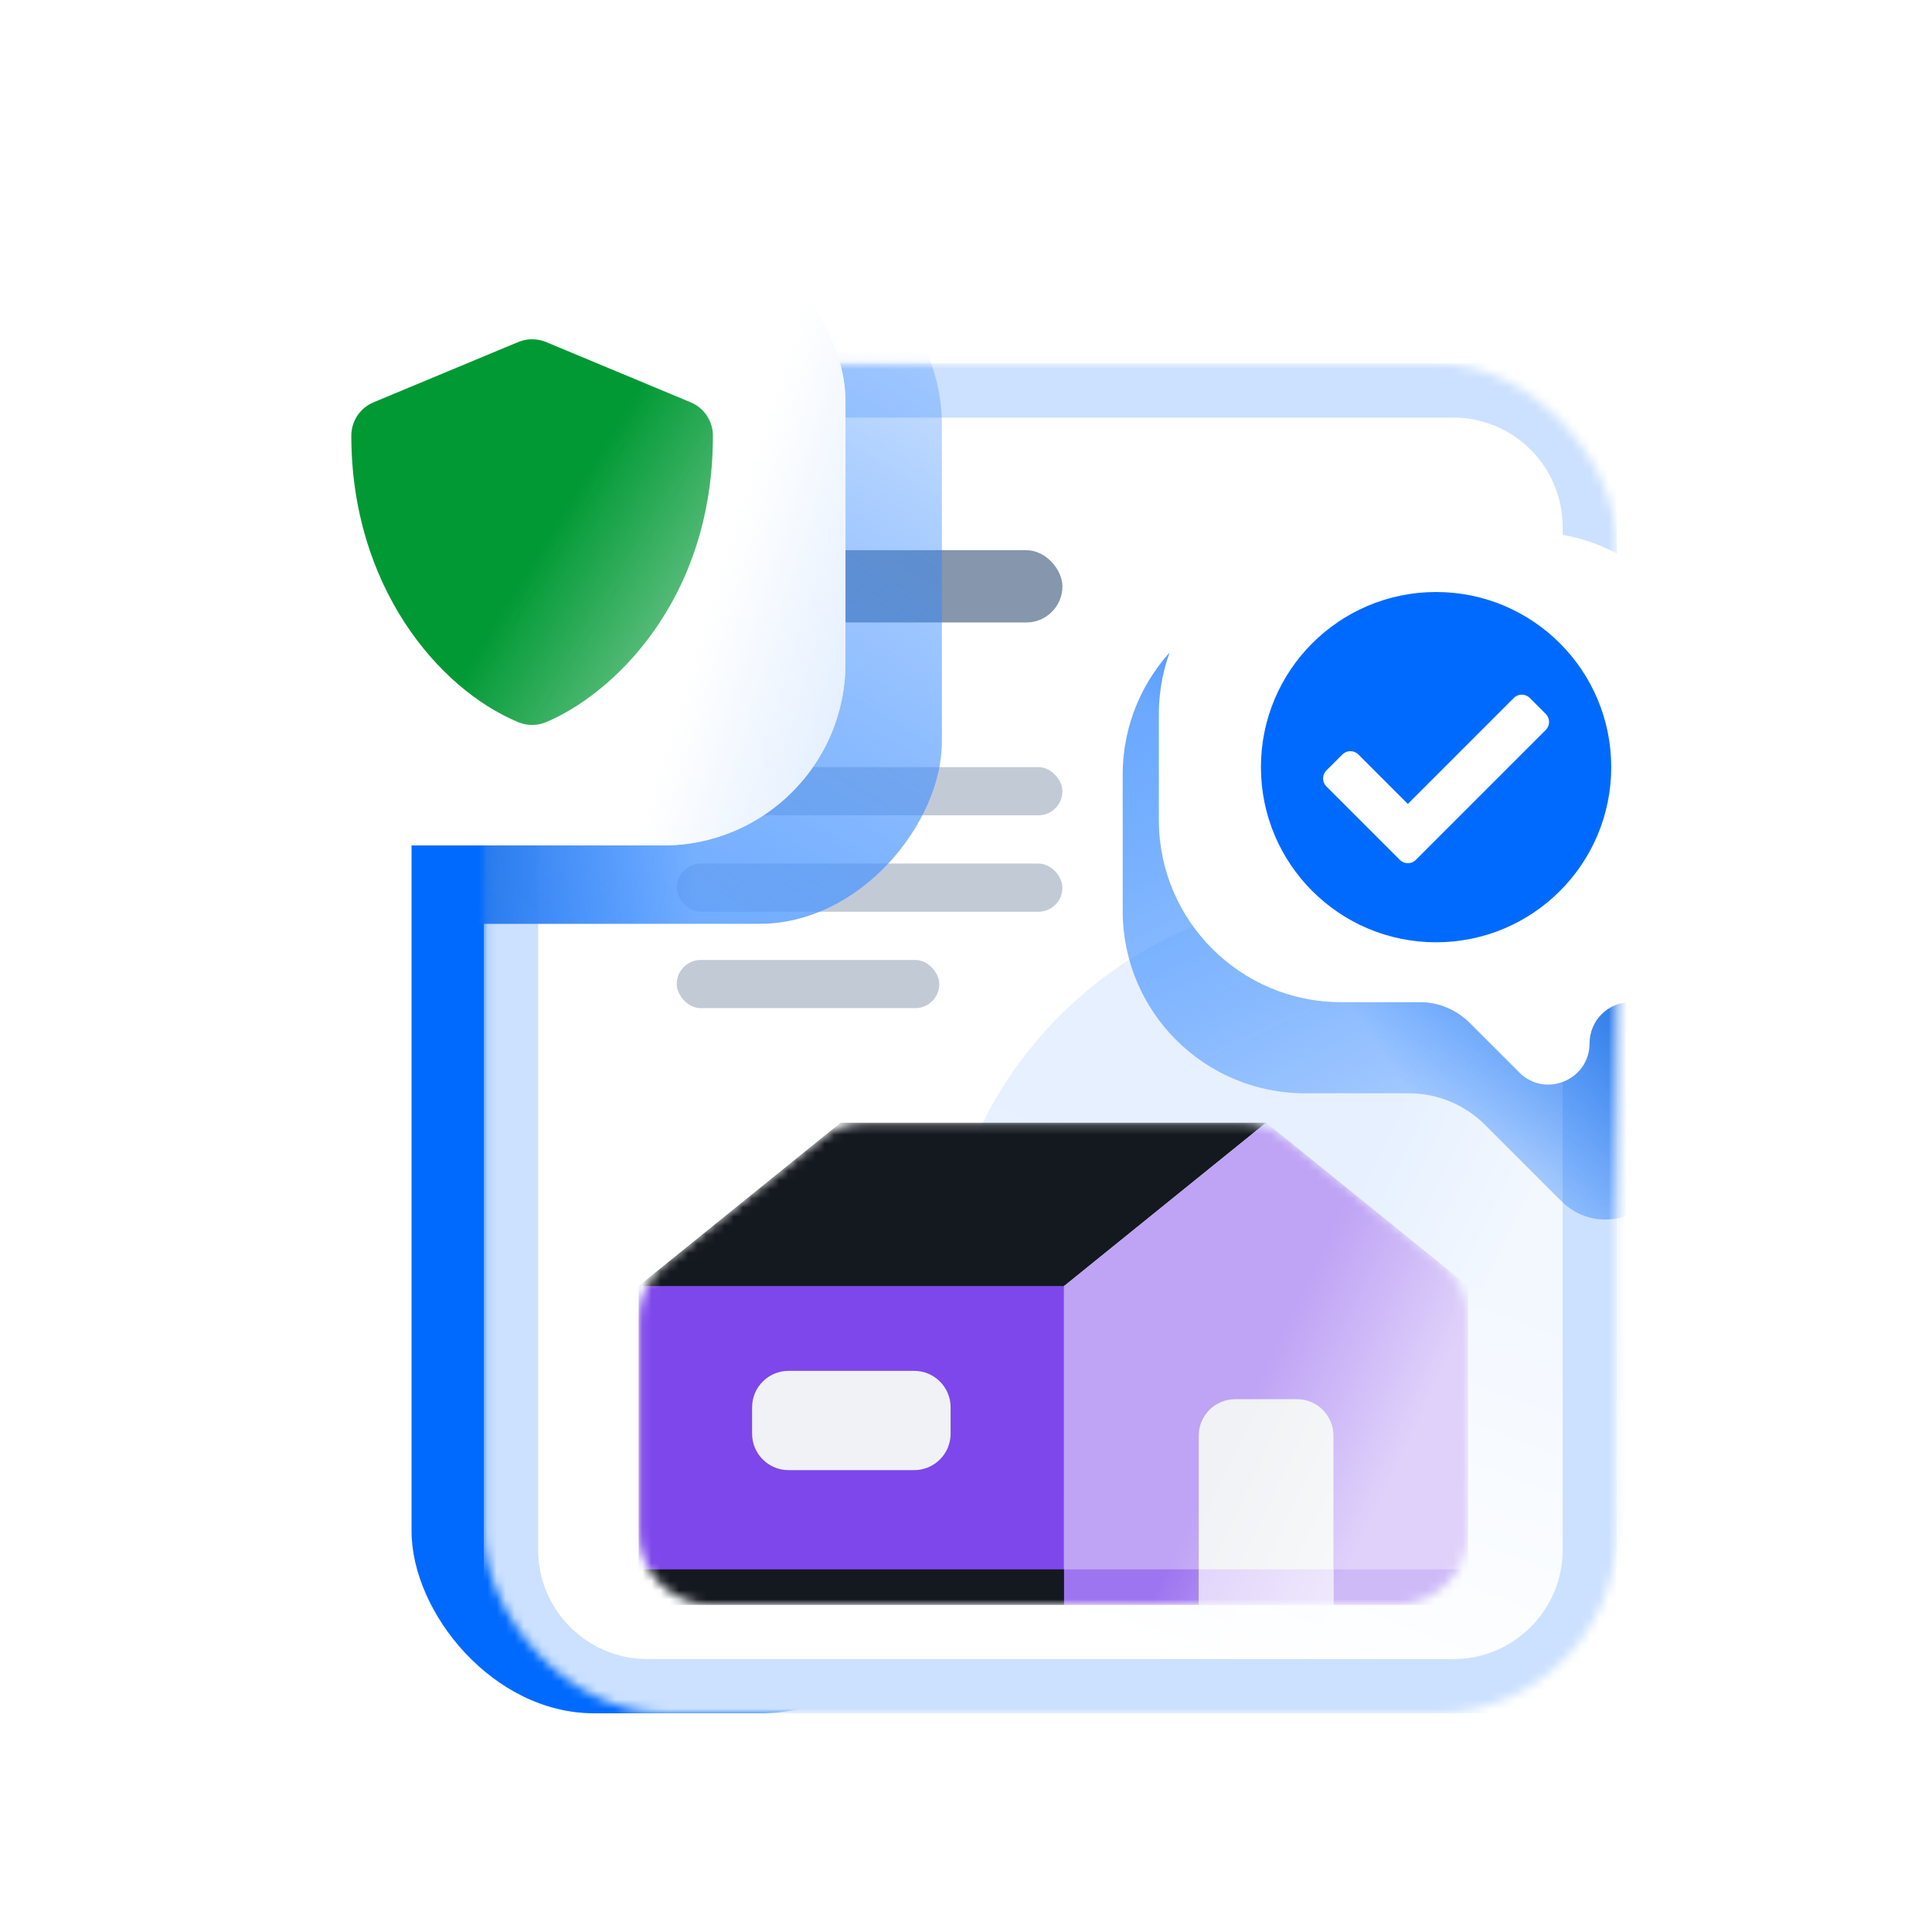
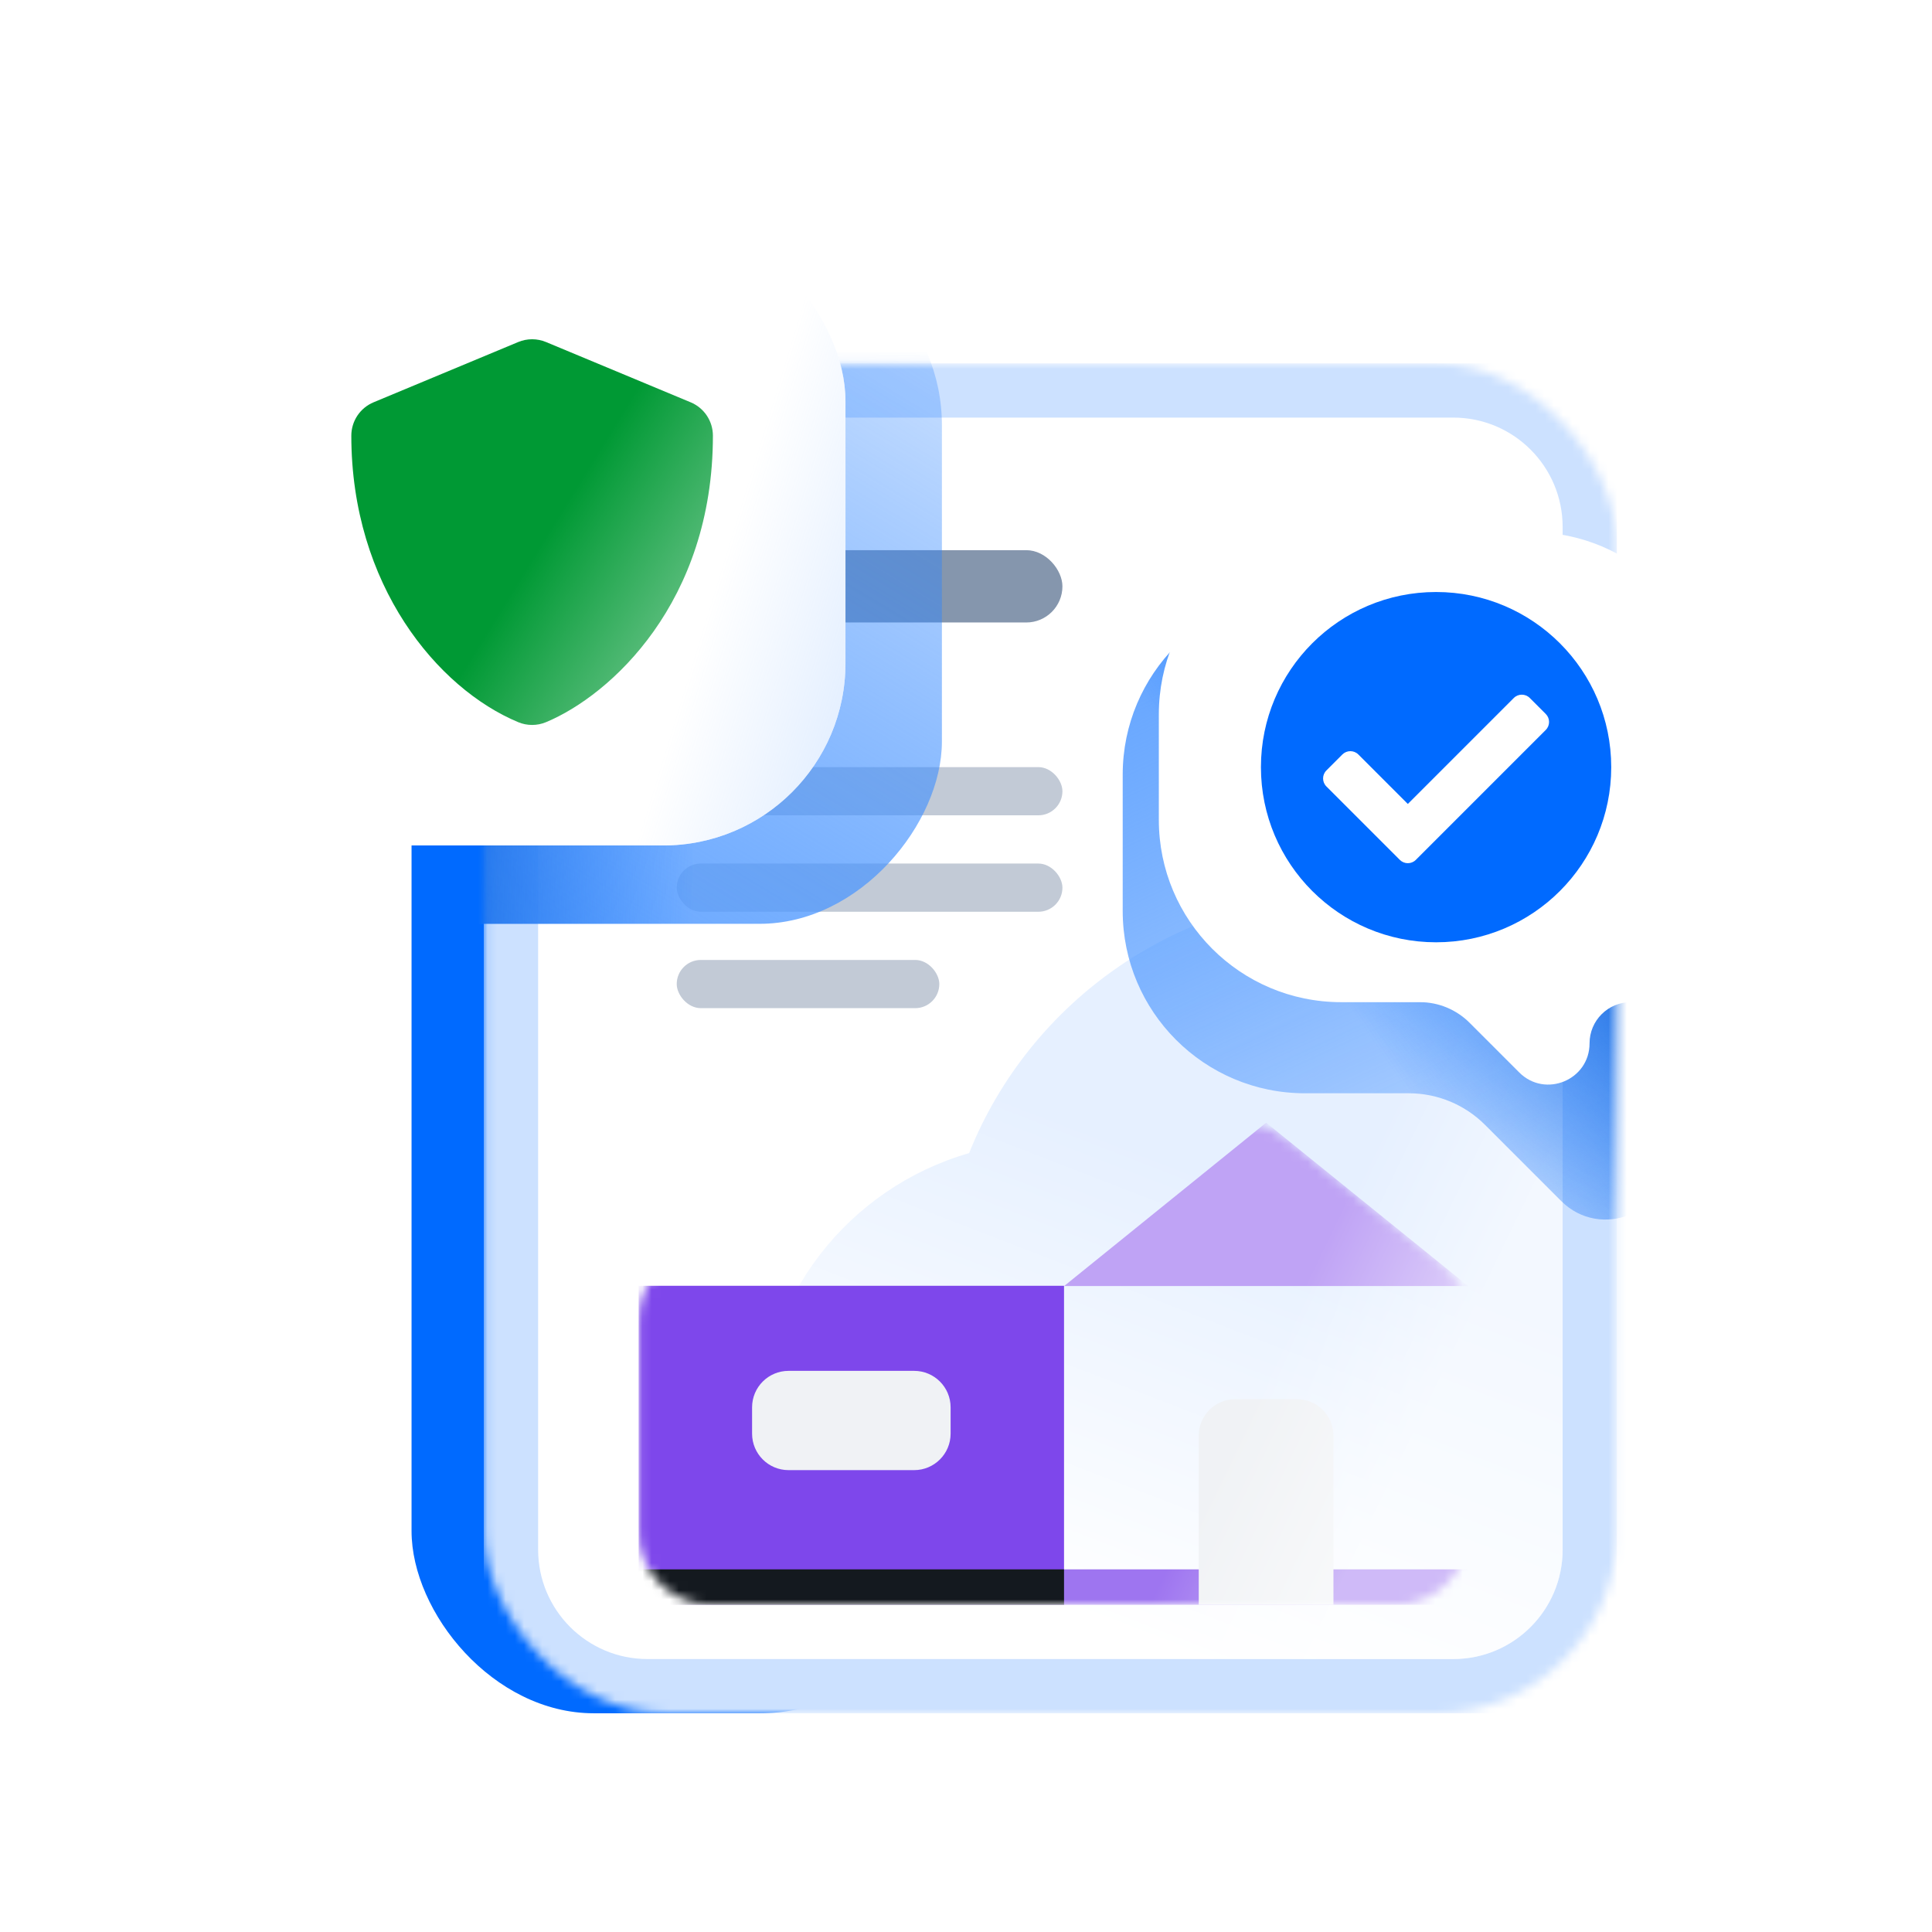
<svg xmlns="http://www.w3.org/2000/svg" width="212" height="212" viewBox="0 0 212 212" fill="none">
  <g filter="url(#filter0_d_112505_28854)">
    <rect x="29.16" y="23.871" width="58.194" height="148.129" rx="20" fill="#006AFF" />
    <mask id="mask0_112505_28854" style="mask-type:alpha" maskUnits="userSpaceOnUse" x="37" y="23" width="125" height="149">
      <rect x="37.098" y="23.871" width="124.323" height="148.129" rx="20" fill="white" />
    </mask>
    <g mask="url(#mask0_112505_28854)">
      <rect x="37.098" y="23.871" width="132.258" height="148.129" fill="white" />
      <path fill-rule="evenodd" clip-rule="evenodd" d="M90.342 110.532C96.997 93.866 113.435 82.066 132.67 82.066C144.443 82.066 155.177 86.492 163.252 93.744C184.616 94.312 201.758 111.61 201.758 132.866C201.758 154.48 184.032 172.002 162.167 172.002H99.241C81.719 172.002 67.516 157.961 67.516 140.641C67.516 126.372 77.153 114.336 90.342 110.532Z" fill="url(#paint0_linear_112505_28854)" />
      <mask id="mask1_112505_28854" style="mask-type:alpha" maskUnits="userSpaceOnUse" x="54" y="107" width="92" height="54">
        <path fill-rule="evenodd" clip-rule="evenodd" d="M125.132 108.961C123.711 107.818 121.942 107.195 120.118 107.195H79.063C77.239 107.195 75.47 107.818 74.049 108.961L57.064 122.622C55.176 124.141 54.078 126.433 54.078 128.856V152.099C54.078 156.517 57.66 160.099 62.078 160.099H100.77H137.103C141.521 160.099 145.103 156.517 145.103 152.099V128.856C145.103 126.433 144.005 124.141 142.117 122.622L125.132 108.961Z" fill="#F0F2F5" />
      </mask>
      <g mask="url(#mask1_112505_28854)">
        <rect x="54.078" y="125.09" width="46.679" height="35.01" fill="#7E47EB" />
-         <path d="M76.245 107.195H122.936L100.77 125.117H54.078L76.245 107.195Z" fill="#14191F" />
-         <rect x="100.758" y="125.09" width="44.345" height="35.01" fill="#BFA3F5" />
        <path d="M122.936 107.195L145.103 125.117H100.77L122.936 107.195Z" fill="#BFA3F5" />
        <rect x="54.078" y="156.207" width="46.691" height="3.89" fill="#14191F" />
        <rect x="100.758" y="156.207" width="44.345" height="3.89" fill="#9E75F0" />
        <path d="M115.539 141.535C115.539 139.326 117.33 137.535 119.539 137.535H126.321C128.53 137.535 130.321 139.326 130.321 141.535V160.097H115.539V141.535Z" fill="#F0F2F5" />
        <path d="M66.527 138.426C66.527 136.217 68.318 134.426 70.527 134.426H84.311C86.52 134.426 88.311 136.217 88.311 138.426V141.318C88.311 143.527 86.52 145.318 84.311 145.318H70.527C68.318 145.318 66.527 143.527 66.527 141.318V138.426Z" fill="#F0F2F5" />
-         <rect x="115.539" y="156.207" width="14.782" height="3.89" fill="#DFD1FA" />
      </g>
      <rect x="58.258" y="68.176" width="42.323" height="5.29" rx="2.645" fill="#C2CAD6" />
      <rect x="58.258" y="78.758" width="42.323" height="5.29" rx="2.645" fill="#C2CAD6" />
      <rect x="58.258" y="89.336" width="28.813" height="5.29" rx="2.645" fill="#C2CAD6" />
      <path fill-rule="evenodd" clip-rule="evenodd" d="M161.42 23.871H37.098V172H161.42V23.871ZM55.049 29.823C48.422 29.823 43.049 35.195 43.049 41.823V154.049C43.049 160.676 48.422 166.049 55.049 166.049H143.469C150.096 166.049 155.469 160.676 155.469 154.049V41.823C155.469 35.195 150.096 29.823 143.469 29.823H55.049Z" fill="#CCE1FF" />
      <rect x="58.258" y="44.371" width="42.323" height="7.935" rx="3.968" fill="#8596AD" />
      <rect x="43.051" y="29.824" width="112.419" height="136.226" rx="12" fill="url(#paint1_linear_112505_28854)" />
      <g filter="url(#filter1_f_112505_28854)">
        <rect width="79.355" height="74.726" rx="20" transform="matrix(-1 0 0 1 87.356 10.645)" fill="url(#paint2_linear_112505_28854)" />
        <rect width="79.355" height="74.726" rx="20" transform="matrix(-1 0 0 1 87.356 10.645)" fill="url(#paint3_linear_112505_28854)" />
      </g>
      <g filter="url(#filter2_f_112505_28854)">
        <path fill-rule="evenodd" clip-rule="evenodd" d="M167.12 110.887C167.12 107.065 170.219 103.966 174.041 103.966H176.239C181.275 103.966 185.358 99.883 185.358 94.847V69C185.358 57.954 176.404 49 165.358 49L127.195 49C116.15 49 107.195 57.954 107.195 69L107.195 83.966C107.195 95.012 116.15 103.966 127.195 103.966H138.595C141.729 103.966 144.734 105.211 146.95 107.427L155.305 115.782C159.665 120.142 167.12 117.054 167.12 110.887Z" fill="url(#paint4_linear_112505_28854)" />
        <path fill-rule="evenodd" clip-rule="evenodd" d="M167.12 110.887C167.12 107.065 170.219 103.966 174.041 103.966H176.239C181.275 103.966 185.358 99.883 185.358 94.847V69C185.358 57.954 176.404 49 165.358 49L127.195 49C116.15 49 107.195 57.954 107.195 69L107.195 83.966C107.195 95.012 116.15 103.966 127.195 103.966H138.595C141.729 103.966 144.734 105.211 146.95 107.427L155.305 115.782C159.665 120.142 167.12 117.054 167.12 110.887Z" fill="url(#paint5_linear_112505_28854)" />
      </g>
    </g>
    <g clip-path="url(#clip0_112505_28854)">
      <rect x="8" y="8" width="68.774" height="68.774" rx="20" fill="white" />
      <g clip-path="url(#clip1_112505_28854)">
        <path d="M43.916 63.244C50.992 60.296 62.228 50.099 62.228 31.807C62.228 31.024 61.996 30.258 61.562 29.606C61.127 28.954 60.51 28.446 59.786 28.145L43.916 21.532C43.432 21.33 42.913 21.227 42.389 21.227C41.866 21.227 41.347 21.33 40.864 21.532L24.992 28.145C24.269 28.446 23.652 28.954 23.217 29.606C22.783 30.258 22.551 31.024 22.551 31.807C22.551 48.214 32.015 59.558 40.863 63.244C41.347 63.446 41.866 63.549 42.389 63.549C42.913 63.549 43.432 63.446 43.916 63.244Z" fill="#009934" />
      </g>
      <rect x="8" y="8.281" width="68.773" height="68.495" fill="url(#paint6_linear_112505_28854)" />
      <rect x="8" y="8" width="68.774" height="68.774" fill="url(#paint7_linear_112505_28854)" />
    </g>
    <path fill-rule="evenodd" clip-rule="evenodd" d="M158.423 98.486C158.423 95.99 160.447 93.967 162.942 93.967H165.211C168.96 93.967 171.999 90.928 171.999 87.18L171.999 62.387C171.999 51.341 163.045 42.387 151.999 42.387L131.16 42.387C120.114 42.387 111.16 51.341 111.16 62.387L111.16 73.967C111.16 85.013 120.114 93.967 131.16 93.967H139.8C141.846 93.967 143.808 94.78 145.254 96.227L150.709 101.682C153.556 104.528 158.423 102.512 158.423 98.486Z" fill="white" />
    <rect x="111.16" y="42.387" width="60.839" height="51.581" rx="20" fill="url(#paint8_linear_112505_28854)" />
    <g clip-path="url(#clip2_112505_28854)">
      <path d="M160.801 68.18C160.801 78.794 152.196 87.398 141.582 87.398C130.968 87.398 122.363 78.794 122.363 68.18C122.363 57.565 130.968 48.961 141.582 48.961C152.196 48.961 160.801 57.565 160.801 68.18ZM139.359 78.356L153.618 64.097C154.102 63.613 154.102 62.828 153.618 62.343L151.865 60.59C151.38 60.106 150.595 60.106 150.111 60.59L138.482 72.219L133.053 66.789C132.569 66.305 131.784 66.305 131.299 66.789L129.546 68.543C129.062 69.027 129.062 69.812 129.546 70.296L137.605 78.356C138.09 78.84 138.875 78.84 139.359 78.356Z" fill="#006AFF" />
    </g>
  </g>
  <defs>
    <filter id="filter0_d_112505_28854" x="0" y="0" width="212" height="212" filterUnits="userSpaceOnUse" color-interpolation-filters="sRGB">
      <feFlood flood-opacity="0" result="BackgroundImageFix" />
      <feColorMatrix in="SourceAlpha" type="matrix" values="0 0 0 0 0 0 0 0 0 0 0 0 0 0 0 0 0 0 127 0" result="hardAlpha" />
      <feOffset dx="16" dy="16" />
      <feGaussianBlur stdDeviation="12" />
      <feComposite in2="hardAlpha" operator="out" />
      <feColorMatrix type="matrix" values="0 0 0 0 0.6 0 0 0 0 0.767 0 0 0 0 1 0 0 0 1 0" />
      <feBlend mode="normal" in2="BackgroundImageFix" result="effect1_dropShadow_112505_28854" />
      <feBlend mode="normal" in="SourceGraphic" in2="effect1_dropShadow_112505_28854" result="shape" />
    </filter>
    <filter id="filter1_f_112505_28854" x="-8" y="-5.355" width="111.355" height="106.727" filterUnits="userSpaceOnUse" color-interpolation-filters="sRGB">
      <feFlood flood-opacity="0" result="BackgroundImageFix" />
      <feBlend mode="normal" in="SourceGraphic" in2="BackgroundImageFix" result="shape" />
      <feGaussianBlur stdDeviation="8" result="effect1_foregroundBlur_112505_28854" />
    </filter>
    <filter id="filter2_f_112505_28854" x="91.195" y="33" width="110.164" height="100.824" filterUnits="userSpaceOnUse" color-interpolation-filters="sRGB">
      <feFlood flood-opacity="0" result="BackgroundImageFix" />
      <feBlend mode="normal" in="SourceGraphic" in2="BackgroundImageFix" result="shape" />
      <feGaussianBlur stdDeviation="8" result="effect1_foregroundBlur_112505_28854" />
    </filter>
    <linearGradient id="paint0_linear_112505_28854" x1="130.101" y1="172.002" x2="160.384" y2="93.792" gradientUnits="userSpaceOnUse">
      <stop stop-color="white" />
      <stop offset="0.602" stop-color="#E6F0FF" />
    </linearGradient>
    <linearGradient id="paint1_linear_112505_28854" x1="57.269" y1="107.195" x2="136.871" y2="145.731" gradientUnits="userSpaceOnUse">
      <stop offset="0.799" stop-color="white" stop-opacity="0" />
      <stop offset="1" stop-color="white" stop-opacity="0.5" />
    </linearGradient>
    <linearGradient id="paint2_linear_112505_28854" x1="76.155" y1="66.008" x2="18.354" y2="-29.727" gradientUnits="userSpaceOnUse">
      <stop stop-color="#66A6FF" />
      <stop offset="1" stop-color="#006AFF" stop-opacity="0" />
    </linearGradient>
    <linearGradient id="paint3_linear_112505_28854" x1="73.734" y1="6.613" x2="25.111" y2="8.174" gradientUnits="userSpaceOnUse">
      <stop offset="0.193" stop-color="#0055CC" />
      <stop offset="1" stop-color="#006AFF" stop-opacity="0" />
    </linearGradient>
    <linearGradient id="paint4_linear_112505_28854" x1="185.358" y1="117.823" x2="147.542" y2="36.158" gradientUnits="userSpaceOnUse">
      <stop stop-color="#006AFF" stop-opacity="0" />
      <stop offset="1" stop-color="#66A6FF" />
    </linearGradient>
    <linearGradient id="paint5_linear_112505_28854" x1="141.288" y1="108.038" x2="171.347" y2="87.598" gradientUnits="userSpaceOnUse">
      <stop stop-color="#006AFF" stop-opacity="0" />
      <stop offset="1" stop-color="#0055CC" />
    </linearGradient>
    <linearGradient id="paint6_linear_112505_28854" x1="2.931" y1="27.383" x2="59.953" y2="62.569" gradientUnits="userSpaceOnUse">
      <stop offset="0.641" stop-color="white" stop-opacity="0" />
      <stop offset="1" stop-color="white" stop-opacity="0.5" />
    </linearGradient>
    <linearGradient id="paint7_linear_112505_28854" x1="42.387" y1="53.512" x2="91.412" y2="68.604" gradientUnits="userSpaceOnUse">
      <stop offset="0.345" stop-color="#99C4FF" stop-opacity="0" />
      <stop offset="1" stop-color="#99C3FF" stop-opacity="0.5" />
    </linearGradient>
    <linearGradient id="paint8_linear_112505_28854" x1="106.676" y1="56.772" x2="152.335" y2="89.869" gradientUnits="userSpaceOnUse">
      <stop offset="0.641" stop-color="white" stop-opacity="0" />
      <stop offset="1" stop-color="white" stop-opacity="0.5" />
    </linearGradient>
    <clipPath id="clip0_112505_28854">
      <rect x="8" y="8" width="68.774" height="68.774" rx="20" fill="white" />
    </clipPath>
    <clipPath id="clip1_112505_28854">
      <rect width="42.323" height="42.323" fill="white" transform="translate(21.227 21.227)" />
    </clipPath>
    <clipPath id="clip2_112505_28854">
      <rect width="39.677" height="39.677" fill="white" transform="translate(121.742 48.34)" />
    </clipPath>
  </defs>
</svg>